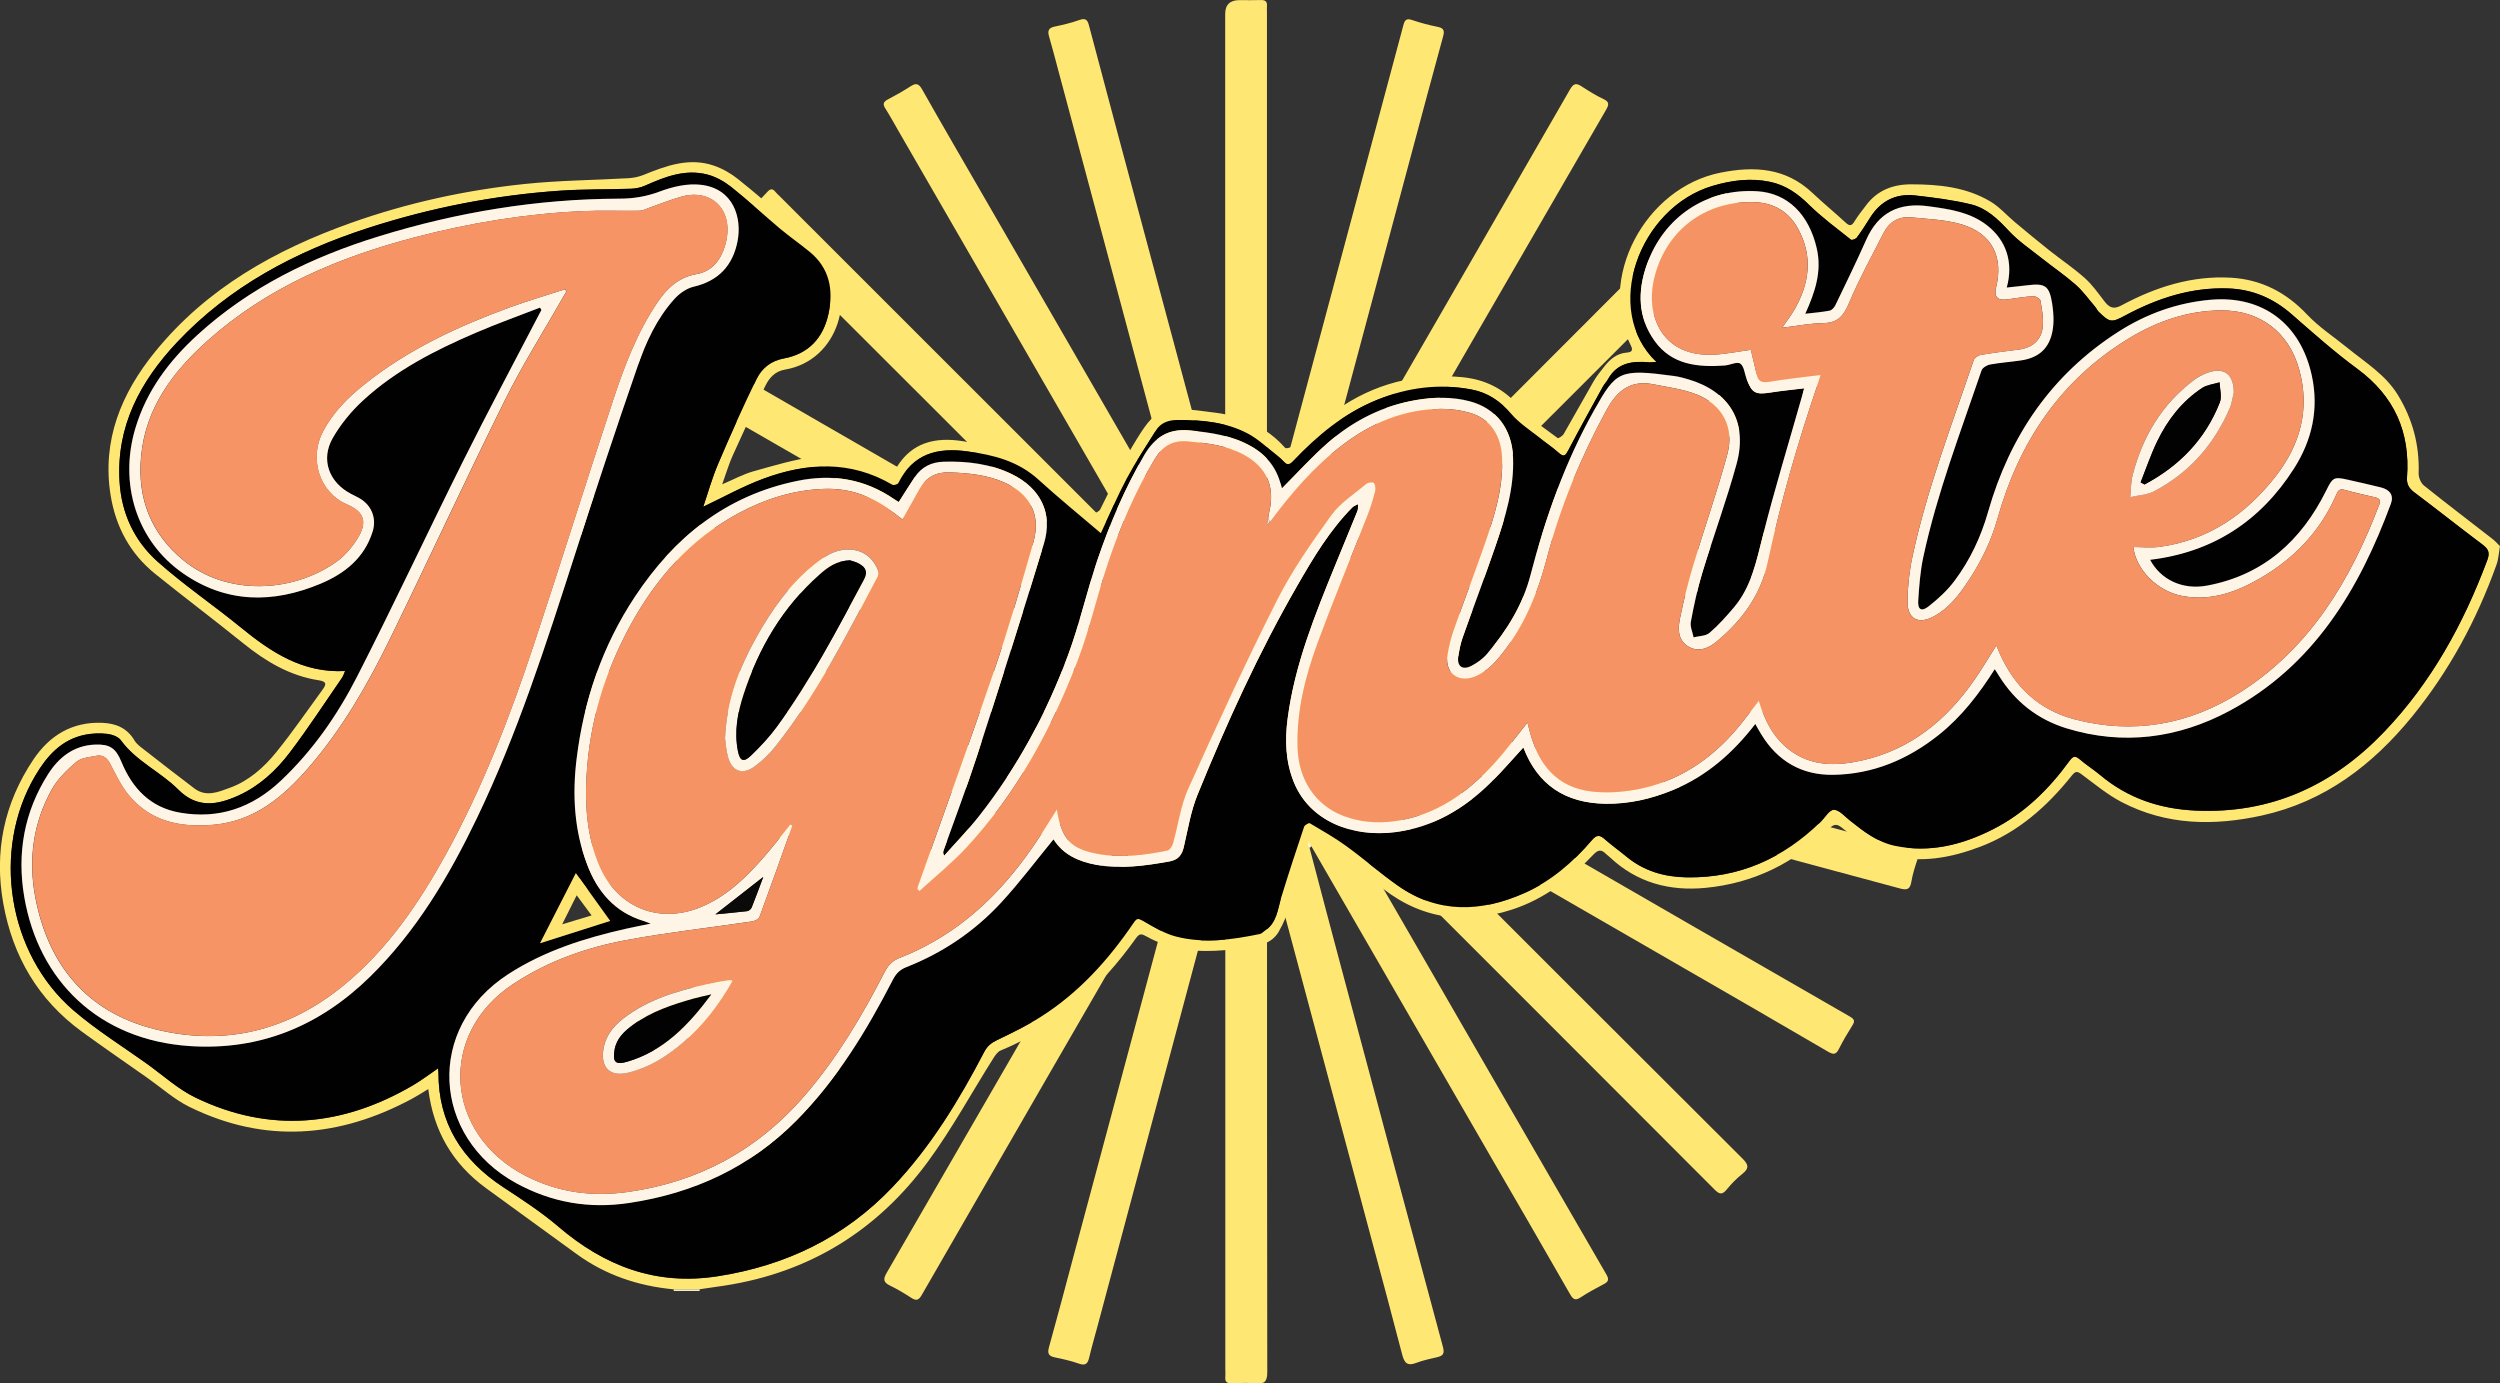
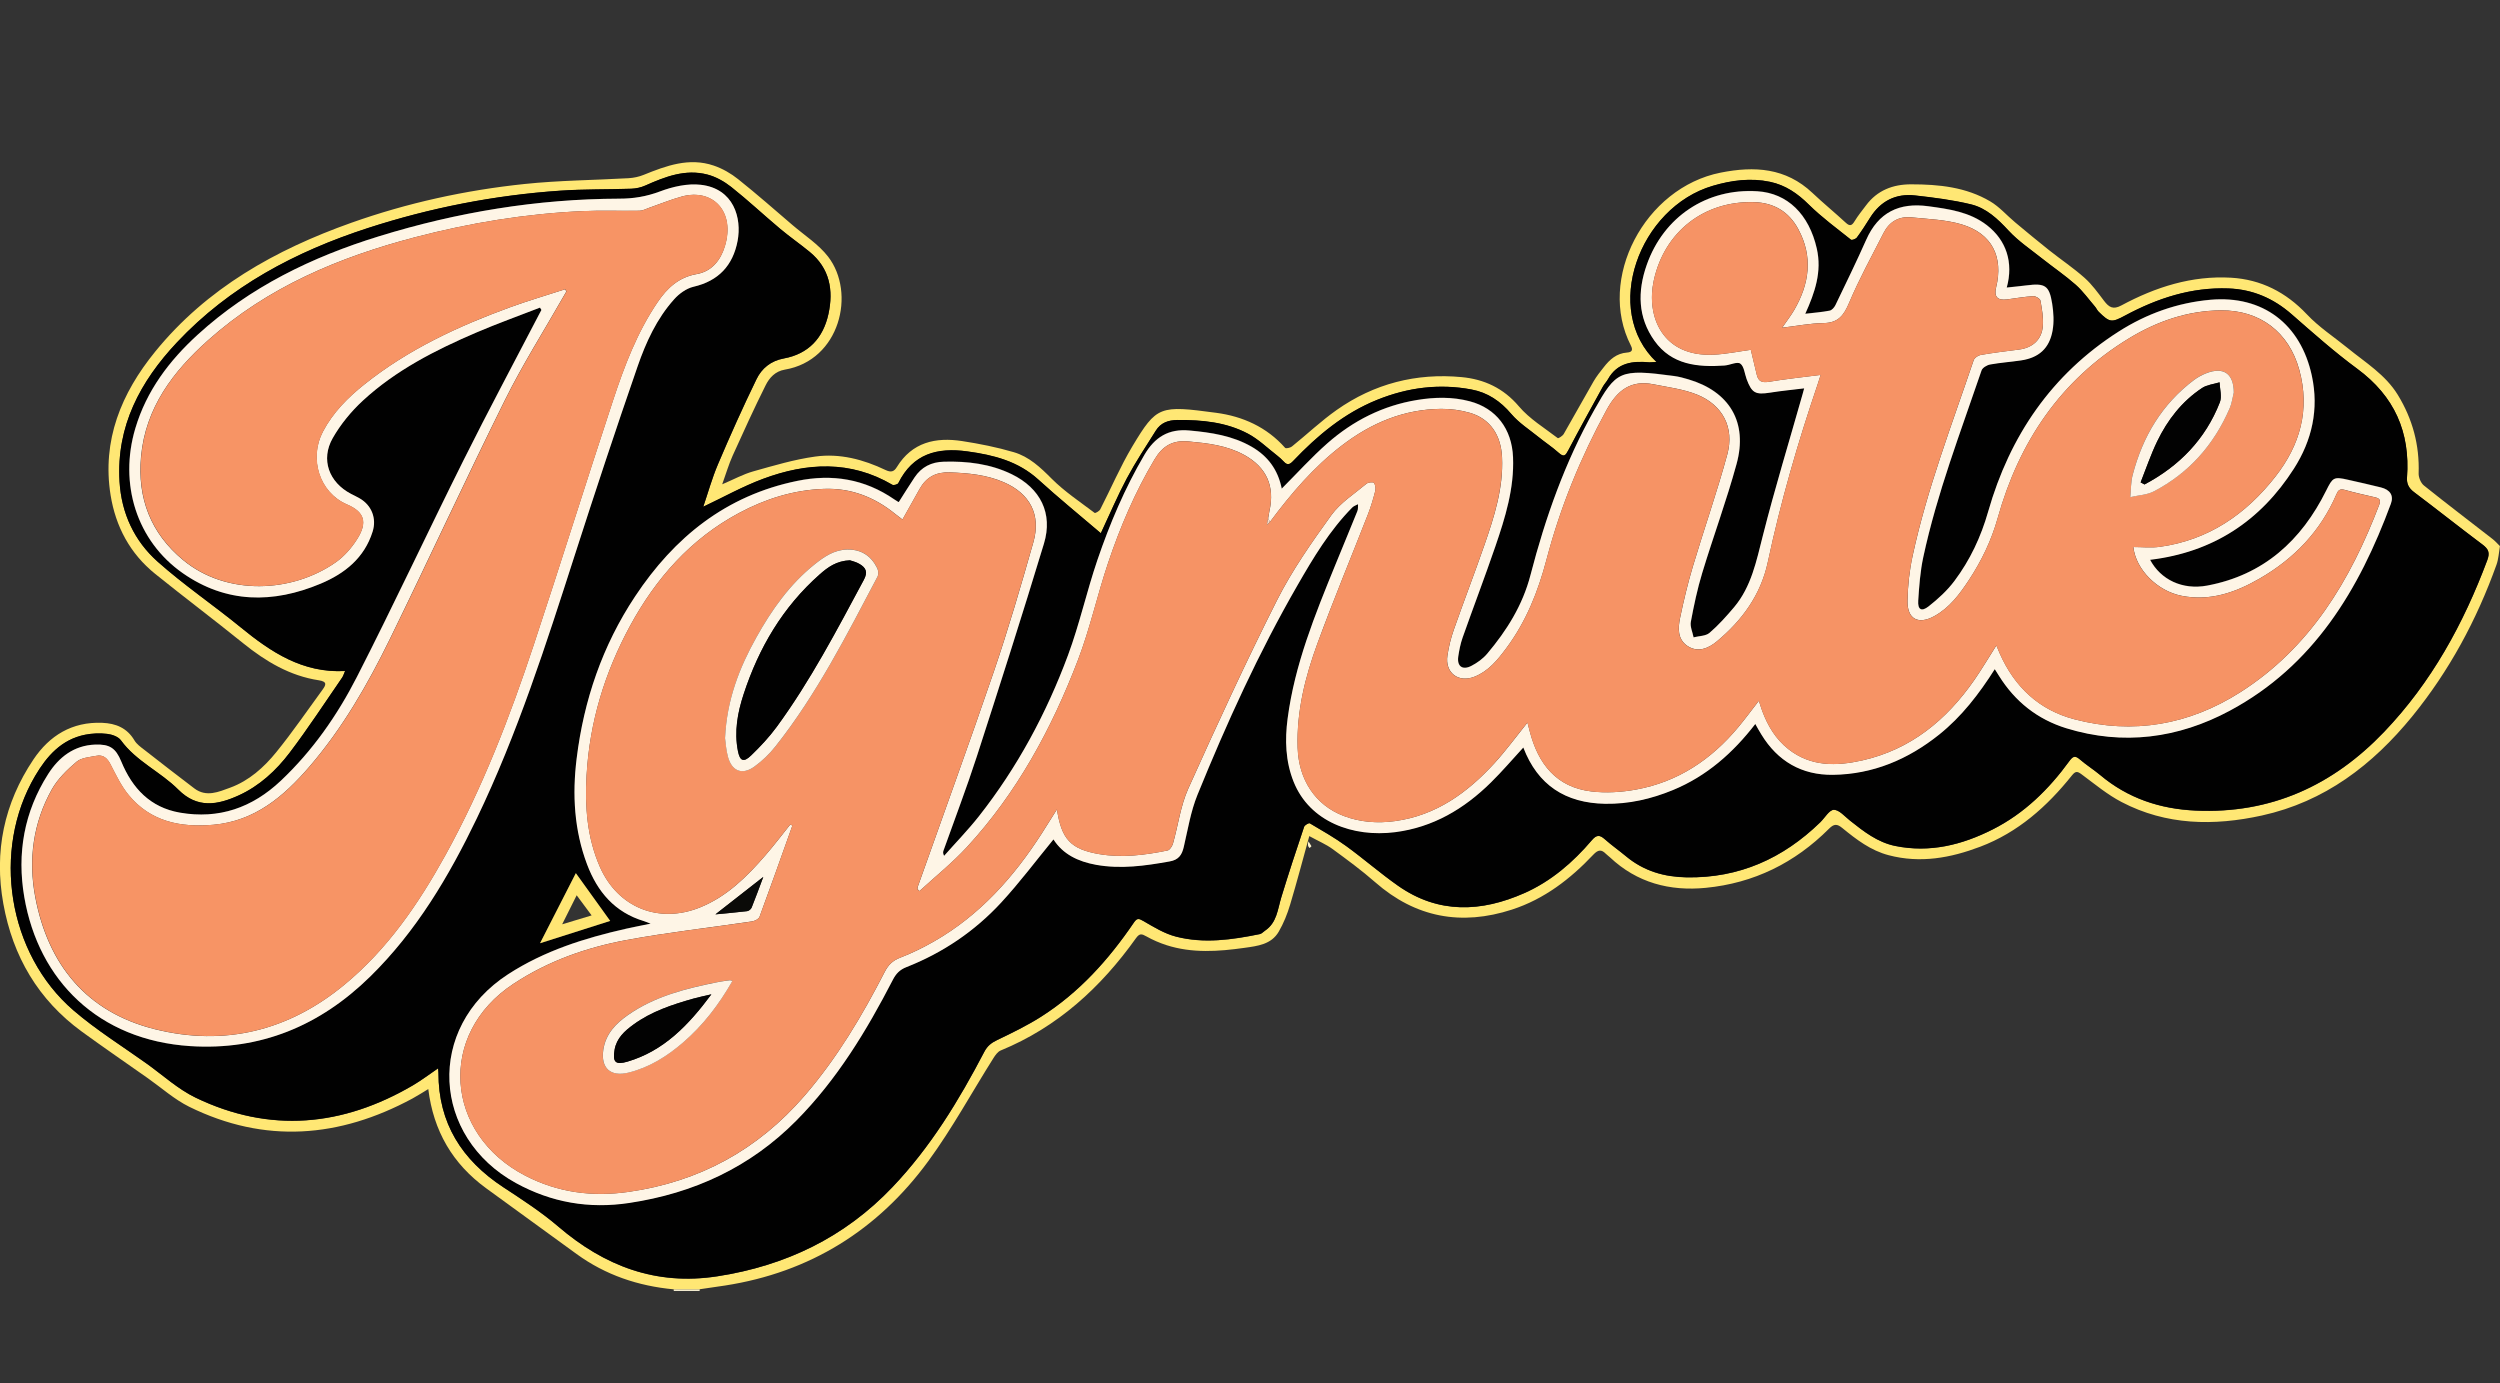
<svg xmlns="http://www.w3.org/2000/svg" id="Layer_2" data-name="Layer 2" viewBox="0 0 390.86 216.29">
  <rect x="0" y="0" width="390.86" height="216.29" fill="#333333" stroke="none" />
  <defs>
    <style>
      .cls-1 {
        fill: #9b893e;
      }

      .cls-1, .cls-2, .cls-3, .cls-4, .cls-5, .cls-6, .cls-7, .cls-8, .cls-9, .cls-10, .cls-11, .cls-12, .cls-13, .cls-14, .cls-15 {
        stroke-width: 0px;
      }

      .cls-2 {
        fill: #0a0a08;
      }

      .cls-3 {
        fill: #fdf4e6;
      }

      .cls-4 {
        fill: #fddbc6;
      }

      .cls-5 {
        fill: #fdf5e6;
      }

      .cls-6 {
        fill: #fef5e6;
      }

      .cls-7 {
        fill: #fff8de;
      }

      .cls-8 {
        fill: #fff5ce;
      }

      .cls-9 {
        fill: #fff7d9;
      }

      .cls-10 {
        fill: #f69365;
      }

      .cls-11 {
        fill: #ffe774;
      }

      .cls-12 {
        fill: #ffe674;
      }

      .cls-13 {
        fill: #f79465;
      }

      .cls-14 {
        fill: #010101;
      }

      .cls-15 {
        fill: #020202;
      }
    </style>
  </defs>
  <g id="Layer_1-2" data-name="Layer 1">
    <g id="TCE7Xt.tif">
      <g id="sun">
-         <path class="cls-11" d="m204.75,132.58c1.64,6.23,3.27,12.45,4.94,18.68,5.28,19.77,10.57,39.55,15.9,59.31.27.99.08,1.39-.86,1.61-1.11.26-2.25.49-3.31.9-1.43.56-1.87-.04-2.21-1.35-1.6-6.19-3.27-12.36-4.93-18.53-5.21-19.5-10.43-38.99-15.65-58.48-.09-.35-.24-.69-.54-1v1.7c0,26.36-.01,52.71.04,79.07,0,1.49-.4,1.93-1.83,1.79-1.23-.12-2.49-.06-3.73-.01-.74.02-1.07-.22-1-.98.04-.38,0-.77,0-1.15,0-26.26,0-52.52,0-78.78v-1.58c-.08-.02-.15-.04-.23-.06-.48,1.72-.99,3.44-1.45,5.17-6.09,22.77-12.17,45.54-18.26,68.3-.46,1.7-.95,3.4-1.36,5.12-.23.96-.62,1.23-1.61.88-1.21-.43-2.48-.71-3.74-.97-.93-.2-1.2-.57-.93-1.55,1.28-4.59,2.5-9.21,3.73-13.82,5.7-21.24,11.4-42.48,17.09-63.73.06-.22.05-.46.1-.9-1.04.97-1.47,2.1-2.05,3.11-12.93,22.37-25.86,44.74-38.75,67.13-.48.84-.86.95-1.65.44-1.08-.7-2.2-1.37-3.36-1.93-1.04-.51-1.01-1.04-.48-1.96,13.38-23.11,26.73-46.23,40.08-69.35.16-.28.3-.57.45-.85-.12-.12-.25-.24-.37-.36-.32.43-.59.9-.96,1.27-18.7,18.71-37.41,37.41-56.08,56.14-.97.97-1.48.9-2.29-.05-.84-.98-1.79-1.87-2.74-2.75-.56-.52-.58-.91,0-1.38.26-.21.48-.47.72-.71,18.54-18.53,37.07-37.07,55.62-55.6.4-.4.94-.67,1.61-1.14-.98-.35-1.29.03-1.63.23-18.86,10.88-37.71,21.77-56.57,32.66-4.31,2.49-8.63,4.96-12.92,7.48-.66.39-.96.3-1.3-.36-.67-1.27-1.39-2.51-2.15-3.73-.47-.74-.43-1.12.42-1.61,7.27-4.15,14.51-8.36,21.76-12.55,15.7-9.07,31.41-18.13,47.11-27.21.35-.2.81-.31,1-.78-.34-.33-.71-.16-1.04-.07-17.51,4.69-35.02,9.4-52.53,14.1-8.2,2.2-16.41,4.38-24.61,6.6-.76.21-1.14.18-1.33-.67-.32-1.39-.71-2.77-1.13-4.14-.27-.89-.02-1.18.91-1.42,12.08-3.19,24.15-6.45,36.23-9.69,13.82-3.71,27.65-7.43,41.47-11.14.36-.1.76-.09,1.2-.61-.63,0-1.11,0-1.59,0-26.5,0-53,0-79.5,0-.63,0-1.25-.01-1.88-.02,0-2.11,0-4.22,0-6.33h83.05c.01-.07.02-.14.04-.21-4.36-1.17-8.72-2.34-13.07-3.51-21.98-5.89-43.96-11.78-65.96-17.64-1-.27-1.13-.68-.87-1.54.39-1.28.8-2.56,1.07-3.86.2-.94.55-1.1,1.46-.85,8.7,2.37,17.42,4.68,26.12,7.02,17.33,4.65,34.65,9.3,51.98,13.96.2.05.42.08.72-.12-2.26-1.31-4.51-2.62-6.77-3.93-21.3-12.3-42.6-24.59-63.92-36.86-.79-.45-.85-.8-.39-1.51.72-1.13,1.44-2.27,2-3.48.49-1.05.97-1,1.86-.48,8.15,4.74,16.31,9.45,24.48,14.16,15.12,8.73,30.25,17.47,45.38,26.2.19.11.4.18.6.28l.35-.42c-.46-.32-.99-.57-1.38-.96-18.72-18.69-37.41-37.41-56.14-56.09-.88-.88-1.13-1.44-.05-2.32,1.03-.84,1.94-1.85,2.85-2.83.48-.52.84-.5,1.25.03.17.23.4.41.6.61,18.64,18.64,37.27,37.27,55.92,55.9.39.38.69.88,1.5,1.17-1.6-2.78-3.08-5.38-4.58-7.97-11.41-19.77-22.82-39.53-34.24-59.3-.67-1.16-1.31-2.34-2.03-3.47-.45-.71-.27-1.05.43-1.42,1.19-.62,2.36-1.28,3.48-2.01.87-.57,1.31-.5,1.86.48,3.2,5.67,6.48,11.29,9.73,16.92,10.12,17.53,20.24,35.06,30.37,52.58.12.2.25.39.37.59.44-.33.2-.68.12-1-6.42-23.96-12.84-47.93-19.26-71.89-.49-1.84-.97-3.69-1.5-5.52-.25-.87-.07-1.32.87-1.52,1.31-.27,2.62-.58,3.87-1.03.93-.33,1.26-.07,1.49.8,1.62,6.14,3.25,12.27,4.89,18.39,5.36,20,10.72,40,16.09,60,.05.17-.01.4.33.5,0-.59,0-1.15,0-1.71,0-26.31,0-52.62,0-78.92q0-2.17,2.24-2.17c1.1,0,2.21.03,3.31-.01.76-.03,1.05.26.98,1-.03.38,0,.77,0,1.15,0,26.21,0,52.42,0,78.64v1.71c.08.02.17.03.25.05.7-2.57,1.4-5.13,2.09-7.7,6.33-23.64,12.67-47.28,18.99-70.92.21-.79.46-1.12,1.36-.81,1.31.45,2.65.8,4.01,1.07.97.2,1.08.61.84,1.5-1.67,6.07-3.29,12.16-4.92,18.24-5.26,19.63-10.52,39.26-15.77,58.9-.08.31-.12.64-.18.99.64-.02.71-.51.9-.85,13.29-22.99,26.58-45.99,39.82-69.01.59-1.02,1.02-.97,1.84-.44,1.08.7,2.19,1.4,3.35,1.94,1.01.46.89.92.42,1.73-7.25,12.5-14.48,25.01-21.71,37.52-6.18,10.69-12.35,21.38-18.51,32.08-.13.22-.42.43-.23.8.57-.19.87-.69,1.25-1.08,18.68-18.66,37.36-37.33,56-56.03.89-.89,1.43-1.08,2.29-.03.81,1,1.77,1.89,2.73,2.75.64.57.59.99-.04,1.48-.23.17-.41.4-.61.61-18.54,18.53-37.07,37.07-55.62,55.6-.4.4-.93.67-1.23,1.19,1.62-.25,2.85-1.16,4.14-1.91,21.89-12.62,43.76-25.27,65.64-37.89,1.7-.98,1.51-1.44,2.72.74.51.92.98,1.88,1.59,2.72.6.82.47,1.23-.4,1.73-4.5,2.54-8.96,5.15-13.44,7.73-15.83,9.14-31.66,18.28-47.49,27.41-3.22,1.86-6.45,3.72-10.02,5.78,2.22-.23,3.95-.86,5.71-1.33,23.88-6.37,47.75-12.77,71.62-19.16,2.99-.8,2.99-.78,3.81,2.13.9,3.18.91,3.21-2.28,4.06-20.97,5.62-41.94,11.23-62.91,16.85-4.69,1.26-9.38,2.52-14.05,4.01h1.59c26.5,0,53,.01,79.5-.03,1.39,0,1.87.33,1.73,1.73-.13,1.23-.05,2.49-.02,3.73.02.68-.24.97-.92.92-.38-.03-.77,0-1.15,0-26.41,0-52.81,0-79.22,0h-1.56l-.06.23c2.41.66,4.81,1.34,7.23,1.99,23.92,6.41,47.83,12.83,71.76,19.2,1.04.28,1.2.62.89,1.54-.39,1.17-.78,2.37-.98,3.58-.2,1.25-.73,1.35-1.84,1.04-12.57-3.41-25.16-6.76-37.74-10.14-13.09-3.51-26.17-7.03-39.26-10.54-.18-.05-.38-.04-.57-.07-.11-.07-.25-.11-.36-.02-.13.11,0,.22.05.32,7.2,4.17,14.4,8.36,21.61,12.52,16.16,9.34,32.32,18.67,48.49,27.97.73.42.82.72.39,1.4-.74,1.17-1.45,2.37-2.07,3.61-.43.87-.8,1.03-1.7.5-7.47-4.38-14.98-8.7-22.48-13.03-15.7-9.07-31.41-18.13-47.12-27.19-.2-.11-.41-.2-.82-.12.35.38.7.77,1.06,1.13,18.63,18.64,37.26,37.28,55.93,55.88.98.97,1.11,1.54,0,2.42-.89.71-1.72,1.55-2.44,2.44-.76.94-1.22.7-1.96-.05-18.75-18.79-37.53-37.56-56.3-56.32-.38-.38-.69-.89-1.47-1.12,3.99,6.9,7.88,13.62,11.77,20.35,9.71,16.82,19.42,33.65,29.16,50.45.48.83.24,1.14-.46,1.51-1.18.63-2.38,1.25-3.49,1.99-.83.56-1.21.49-1.73-.42-4.15-7.27-8.37-14.51-12.56-21.76-9.31-16.11-18.62-32.23-27.93-48.35-.1-.06-.2-.19-.31-.06-.09.1-.05.24.03.35Z" />
        <path class="cls-7" d="m219.15,118.46c-.24-.12-.48-.23-.78-.38.48-.29.8-.2,1.08.09-.1.1-.2.2-.3.29Z" />
        <path class="cls-8" d="m204.75,132.58c-.28-.23-.33-.53-.18-1.04.19.31.33.53.47.76-.09.09-.19.19-.28.28Z" />
      </g>
    </g>
    <g id="tBFmLk.tif">
      <g id="ignite-letters">
        <path class="cls-9" d="m105.34,201.83c0-.08,0-.17-.01-.25,1.35,0,2.7,0,4.06,0,0,.08-.01.17-.01.25h-4.03Z" />
        <path class="cls-11" d="m109.38,201.58c-1.35,0-2.7,0-4.06,0-5.54-.52-10.64-2.23-15.17-5.52-4.71-3.43-9.43-6.85-14.14-10.28-5.23-3.81-8.24-8.93-9.05-15.51-.87.52-1.65,1.03-2.48,1.48-11.42,6.16-23.07,7.11-34.89,1.29-2.33-1.15-4.33-2.96-6.48-4.47-3.44-2.42-6.9-4.8-10.3-7.27-6.83-4.98-10.8-11.75-12.29-20.01-1.47-8.14.11-15.69,4.7-22.54,2.52-3.76,6.06-5.93,10.76-5.74,2.12.08,3.89.8,5.04,2.75.35.59.97,1.03,1.53,1.46,2.6,2.03,5.21,4.06,7.84,6.05,1.87,1.41,3.81.53,5.59-.12,2.95-1.08,5.28-3.17,7.21-5.55,2.56-3.15,4.85-6.51,7.25-9.79.57-.78.7-1.25-.59-1.45-4.53-.69-8.31-2.95-11.83-5.79-4.54-3.67-9.21-7.18-13.75-10.84-3.94-3.17-6.19-7.41-6.98-12.32-1.37-8.58,1.68-15.93,6.97-22.43,8.07-9.93,18.82-15.94,30.67-20.15,8.76-3.11,17.82-5.09,27.05-6.06,5.41-.57,10.88-.6,16.32-.91.78-.05,1.6-.22,2.33-.52,3.54-1.43,7.11-2.76,10.96-1.45,1.36.46,2.7,1.23,3.82,2.13,2.9,2.31,5.69,4.77,8.52,7.19,1.88,1.61,4.06,3,5.54,4.92,4.37,5.66,1.87,16.2-6.77,17.66-1.5.25-2.42,1.28-3,2.45-1.81,3.62-3.49,7.32-5.16,11.01-.6,1.33-1.01,2.75-1.63,4.47,1.83-.78,3.28-1.58,4.84-2.02,3.21-.9,6.44-1.87,9.72-2.32,3.81-.53,7.52.45,10.99,2.11.85.4,1.31.26,1.75-.46,2.39-3.9,6.07-4.71,10.22-4.07,2.72.42,5.44.96,8.08,1.74,2.38.7,4.15,2.37,5.91,4.14,2.01,2.01,4.43,3.62,6.72,5.35.1.08.74-.28.88-.56,1.68-3.27,3.13-6.68,5.01-9.83,3.83-6.39,4.28-6.44,13.11-5.26,4.15.55,7.91,2.23,10.78,5.48.13.14.8,0,1.06-.21,2.35-1.89,4.54-3.98,7-5.71,5.85-4.12,12.44-5.81,19.54-5.14,3.5.33,6.52,1.71,8.94,4.56,1.67,1.97,4,3.38,6.09,4.98.1.07.75-.34.93-.65,1.58-2.73,3.09-5.5,4.67-8.23.45-.78,1.03-1.5,1.59-2.21.93-1.2,2-2.17,3.64-2.29.69-.05,1-.32.59-1.11-5.31-10.38,2.14-24.66,14.05-27.02,5.29-1.05,10.17-.76,14.33,3.16,1.69,1.6,3.5,3.08,5.21,4.66.65.61.97.48,1.4-.23.52-.86,1.16-1.64,1.76-2.44,1.77-2.39,4.23-3.33,7.11-3.32,4.3,0,8.54.43,12.32,2.66,1.45.85,2.6,2.2,3.91,3.29,1.76,1.47,3.52,2.93,5.32,4.36,1.84,1.46,3.8,2.77,5.54,4.32,1.16,1.03,2.09,2.34,3.04,3.59.75.98,1.39,1.43,2.71.71,5.34-2.87,11.02-4.69,17.16-4.33,4.67.28,8.56,2.26,11.83,5.72,1.88,2,4.25,3.54,6.4,5.29,2.77,2.26,5.88,4.14,7.82,7.3,2.31,3.78,3.41,7.84,3.26,12.28-.02.63.34,1.51.83,1.9,3.54,2.84,7.17,5.59,10.75,8.38.41.32.75.72,1.13,1.09-.17.98-.21,2-.54,2.92-3.09,8.62-7.38,16.59-13.17,23.7-6.2,7.6-13.69,13.34-23.5,15.5-7.52,1.65-14.94,1.55-21.93-2.1-2.23-1.16-4.2-2.81-6.24-4.32-.66-.49-.95-.58-1.54.16-3.88,4.85-8.42,8.9-14.33,11.14-4.64,1.76-9.36,2.63-14.31,1.33-2.83-.74-5.06-2.46-7.24-4.24-.85-.7-1.32-.68-2.11.11-5.32,5.33-11.74,8.5-19.26,9.23-5.63.55-10.74-.79-14.96-4.76-.21-.2-.45-.36-.65-.56-.71-.72-1.22-.65-1.96.13-3.59,3.8-7.67,6.95-12.72,8.59-7.91,2.57-15.06,1.27-21.39-4.28-2.12-1.86-4.4-3.53-6.68-5.2-.99-.72-2.16-1.21-3.62-2.01-1.01,3.66-1.94,7.2-2.99,10.7-.44,1.47-1.02,2.93-1.79,4.25-1.16,1.99-3.28,2.23-5.34,2.52-4.1.58-8.19.87-12.21-.42-1.08-.35-2.15-.81-3.14-1.37-.73-.41-1.06-.51-1.64.3-5.49,7.7-12.26,13.89-21.14,17.54-.46.19-.84.73-1.13,1.19-3.39,5.37-6.44,10.99-10.18,16.1-7.88,10.77-18.49,17.4-31.8,19.46-1.32.2-2.64.39-3.96.58ZM257.84,56.66c-2.61-.24-4.99.05-6.44,2.64-.23.42-.58.77-.81,1.18-1.82,3.31-3.65,6.6-5.4,9.94-.43.82-.67,1.13-1.49.39-.99-.89-2.13-1.63-3.17-2.48-1.45-1.17-3.06-2.2-4.25-3.6-1.7-2-3.67-3.34-6.21-3.82-5.07-.96-9.99-.31-14.75,1.61-5.17,2.09-9.34,5.57-13.13,9.55-.53.56-.91.73-1.47.12-.32-.35-.68-.67-1.05-.96-1.5-1.16-2.89-2.53-4.55-3.41-3.41-1.81-7.18-2.16-11.01-2.14-1.48,0-2.64.43-3.41,1.67-1.55,2.47-3.16,4.9-4.53,7.46-1.43,2.68-2.62,5.5-4.06,8.57-3.31-2.83-6.6-5.51-9.74-8.36-3.18-2.9-7-3.86-11.11-4.43-4.76-.65-8.53.38-10.81,4.95-.1.2-.73.39-.93.27-6.57-3.86-13.39-3.47-20.2-.94-3.23,1.2-6.27,2.91-9.37,4.37.72-2.1,1.37-4.45,2.31-6.67,1.9-4.47,3.89-8.9,6.01-13.27.82-1.69,2.24-2.88,4.29-3.25,3.85-.71,6.14-3.2,6.96-6.94.82-3.74.2-7.15-2.95-9.73-1.52-1.24-3.14-2.36-4.64-3.63-2.55-2.14-4.99-4.43-7.6-6.5-1.09-.86-2.41-1.61-3.75-1.95-3.44-.89-6.59.34-9.68,1.72-.67.3-1.44.47-2.17.5-3.73.13-7.48.05-11.2.31-10.25.71-20.29,2.68-30.05,5.85-11.28,3.66-21.59,9.1-29.82,17.87-5.72,6.09-9.49,13.08-8.97,21.76.29,4.95,2.31,9.27,5.95,12.51,4.1,3.66,8.69,6.76,12.96,10.25,4.76,3.89,9.7,7.2,16.35,6.85-.19.44-.28.76-.45,1.02-2.72,3.93-5.33,7.94-8.21,11.75-2.12,2.79-4.71,5.2-7.97,6.68-3.28,1.49-6.45,2.1-9.45-.91-2.78-2.79-6.58-4.42-8.97-7.71-.41-.57-1.39-.91-2.15-1-1.12-.13-2.31-.09-3.42.13-3.74.74-6.03,3.37-7.84,6.45-6.84,11.63-4.28,27.81,6,36.65,3.57,3.07,7.62,5.59,11.47,8.34,2.53,1.81,4.88,3.98,7.64,5.31,11.61,5.59,22.97,4.49,33.95-1.93,1.34-.78,2.58-1.74,3.94-2.66.03.32.06.51.06.7-.02,7.88,3.67,13.63,10.13,17.88,2.95,1.94,5.94,3.88,8.61,6.16,7.22,6.18,15.28,9.26,24.88,7.77,10.66-1.65,19.86-6.07,27.34-13.92,5.97-6.27,10.41-13.57,14.38-21.18.48-.92,1.11-1.4,2.02-1.84,2.32-1.11,4.65-2.24,6.82-3.62,5.97-3.78,10.59-8.93,14.53-14.72.5-.74.76-.7,1.51-.26,1.63.95,3.31,1.98,5.11,2.44,4.36,1.12,8.75.49,13.09-.4.29-.06.53-.35.8-.53,1.87-1.25,1.98-3.34,2.56-5.24,1.12-3.69,2.33-7.35,3.56-11,.09-.27.74-.64.89-.55,1.93,1.14,3.88,2.25,5.69,3.56,2.75,2,5.32,4.25,8.1,6.2,6.31,4.44,13.02,4.13,19.76,1.15,4.18-1.85,7.6-4.8,10.54-8.26.74-.87,1.23-.87,2.03-.16,1.07.95,2.26,1.78,3.36,2.7,2.74,2.27,5.92,3.2,9.43,3.26,8.21.14,15.08-2.95,20.89-8.6.72-.7,1.42-1.96,2.13-1.96.84,0,1.71,1.05,2.53,1.69,2.15,1.7,4.29,3.39,7.06,3.96,5.41,1.1,10.44-.16,15.24-2.58,4.94-2.5,8.78-6.27,12-10.7.54-.75.9-.89,1.63-.25,1.01.88,2.16,1.59,3.19,2.45,4.31,3.63,9.34,5.3,14.91,5.55,11.76.54,21.46-3.92,29.47-12.3,7.39-7.73,12.41-16.9,16.13-26.85.44-1.18.19-1.74-.75-2.44-3.6-2.7-7.13-5.5-10.72-8.21-.81-.61-1.15-1.31-1.08-2.26.53-7.1-1.97-12.73-7.78-17.01-3.57-2.63-6.9-5.6-10.25-8.52-2.86-2.5-6.1-3.89-9.88-4.04-5.82-.22-11.12,1.53-16.17,4.24-2.11,1.13-2.39,1.1-4.12-.59-.23-.23-.36-.56-.58-.81-.99-1.15-1.88-2.41-3.01-3.41-1.65-1.45-3.48-2.7-5.21-4.07-1.79-1.43-3.74-2.73-5.28-4.39-1.71-1.84-3.49-3.54-5.9-4.12-2.86-.69-5.8-1.06-8.73-1.39-3.02-.34-5.4.88-7.03,3.48-.66,1.05-1.33,2.1-2.07,3.1-.17.23-.78.45-.92.34-2.24-1.78-4.56-3.48-6.59-5.49-1.76-1.74-3.65-3.05-6.07-3.56-3.04-.64-6-.24-8.93.62-11.55,3.38-17.41,19.43-8.8,27.57-.39.02-.77.03-1.16.05Z" />
        <path class="cls-14" d="m259,56.61c-8.61-8.14-2.74-24.19,8.8-27.57,2.93-.86,5.89-1.26,8.93-.62,2.42.51,4.31,1.82,6.07,3.56,2.03,2,4.35,3.7,6.59,5.49.14.11.75-.11.92-.34.74-1,1.41-2.05,2.07-3.1,1.63-2.61,4.01-3.82,7.03-3.48,2.93.33,5.87.7,8.73,1.39,2.41.58,4.2,2.28,5.9,4.12,1.54,1.66,3.49,2.97,5.28,4.39,1.73,1.37,3.56,2.61,5.21,4.07,1.13,1,2.02,2.26,3.01,3.41.21.25.34.58.58.81,1.73,1.7,2.01,1.72,4.12.59,5.05-2.71,10.36-4.45,16.17-4.24,3.78.14,7.02,1.54,9.88,4.04,3.34,2.92,6.67,5.89,10.25,8.52,5.81,4.28,8.31,9.91,7.78,17.01-.07.95.27,1.65,1.08,2.26,3.6,2.71,7.12,5.51,10.72,8.21.93.7,1.19,1.27.75,2.44-3.72,9.95-8.74,19.12-16.13,26.85-8.01,8.38-17.71,12.83-29.47,12.3-5.56-.25-10.59-1.93-14.91-5.55-1.03-.86-2.18-1.58-3.19-2.45-.74-.64-1.09-.5-1.63.25-3.22,4.43-7.06,8.21-12,10.7-4.8,2.43-9.83,3.69-15.24,2.58-2.77-.57-4.92-2.26-7.06-3.96-.82-.65-1.69-1.7-2.53-1.69-.71,0-1.42,1.27-2.13,1.96-5.82,5.65-12.68,8.74-20.89,8.6-3.51-.06-6.69-.99-9.43-3.26-1.11-.92-2.29-1.75-3.36-2.7-.8-.71-1.29-.71-2.03.16-2.95,3.46-6.37,6.41-10.54,8.26-6.74,2.99-13.44,3.29-19.76-1.15-2.78-1.95-5.35-4.21-8.1-6.2-1.81-1.31-3.76-2.42-5.69-3.56-.15-.09-.8.29-.89.55-1.23,3.65-2.43,7.32-3.56,11-.58,1.9-.69,3.99-2.56,5.24-.27.18-.51.47-.8.53-4.34.89-8.73,1.52-13.09.4-1.8-.46-3.48-1.49-5.11-2.44-.75-.44-1.01-.48-1.51.26-3.94,5.79-8.56,10.94-14.53,14.72-2.17,1.37-4.5,2.51-6.82,3.62-.91.43-1.54.92-2.02,1.84-3.97,7.61-8.41,14.92-14.38,21.18-7.48,7.85-16.68,12.27-27.34,13.92-9.6,1.49-17.66-1.59-24.88-7.77-2.67-2.29-5.66-4.23-8.61-6.16-6.46-4.24-10.14-10-10.13-17.88,0-.19-.03-.38-.06-.7-1.36.92-2.6,1.87-3.94,2.66-10.98,6.42-22.34,7.52-33.95,1.93-2.76-1.33-5.12-3.5-7.64-5.31-3.85-2.75-7.9-5.27-11.47-8.34-10.28-8.84-12.83-25.03-6-36.65,1.81-3.08,4.1-5.71,7.84-6.45,1.11-.22,2.3-.26,3.42-.13.76.09,1.73.43,2.15,1,2.39,3.3,6.2,4.93,8.97,7.71,3,3.01,6.17,2.4,9.45.91,3.25-1.48,5.85-3.89,7.97-6.68,2.89-3.8,5.5-7.82,8.21-11.75.18-.26.26-.58.45-1.02-6.65.35-11.59-2.96-16.35-6.85-4.26-3.48-8.85-6.59-12.96-10.25-3.64-3.24-5.65-7.55-5.95-12.51-.52-8.68,3.25-15.67,8.97-21.76,8.23-8.76,18.54-14.2,29.82-17.87,9.76-3.17,19.8-5.14,30.05-5.85,3.72-.26,7.47-.18,11.2-.31.73-.03,1.5-.2,2.17-.5,3.1-1.38,6.25-2.61,9.68-1.72,1.33.34,2.66,1.09,3.75,1.95,2.61,2.07,5.05,4.36,7.6,6.5,1.5,1.26,3.12,2.38,4.64,3.63,3.15,2.57,3.77,5.99,2.95,9.73-.82,3.74-3.11,6.23-6.96,6.94-2.06.38-3.47,1.56-4.29,3.25-2.13,4.37-4.11,8.8-6.01,13.27-.95,2.22-1.59,4.57-2.31,6.67,3.09-1.46,6.14-3.17,9.37-4.37,6.81-2.53,13.62-2.92,20.2.94.2.12.83-.06.93-.27,2.28-4.58,6.05-5.61,10.81-4.95,4.12.56,7.93,1.53,11.11,4.43,3.13,2.85,6.42,5.53,9.74,8.36,1.44-3.07,2.63-5.89,4.06-8.57,1.37-2.56,2.98-5,4.53-7.46.77-1.23,1.93-1.66,3.41-1.67,3.83-.03,7.59.33,11.01,2.14,1.65.88,3.05,2.25,4.55,3.41.37.29.73.61,1.05.96.56.62.94.44,1.47-.12,3.79-3.98,7.96-7.47,13.13-9.55,4.76-1.92,9.68-2.57,14.75-1.61,2.54.48,4.51,1.82,6.21,3.82,1.19,1.4,2.8,2.43,4.25,3.6,1.04.84,2.17,1.58,3.17,2.48.82.73,1.06.42,1.49-.39,1.75-3.34,3.58-6.64,5.4-9.94.23-.42.58-.77.81-1.18,1.45-2.59,3.84-2.88,6.44-2.64.39-.02.77-.03,1.16-.05Zm77.13,30.89c9.86-1.17,17.3-6.06,22.53-14.26,2.82-4.41,3.93-9.28,2.8-14.52-1.74-8.09-7.67-12.6-15.85-11.88-5.17.46-9.98,2.18-14.35,4.97-10.49,6.69-17.03,16.32-20.4,28.13-1.14,3.98-2.83,7.6-5.27,10.85-1.13,1.5-2.57,2.83-4.05,3.99-1.1.87-1.71.51-1.62-.89.15-2.28.32-4.58.79-6.81,2.15-10,5.82-19.54,9.11-29.19.14-.42.84-.84,1.34-.93,1.6-.29,3.23-.4,4.84-.64,2.76-.42,4.42-1.87,4.92-4.64.25-1.37.16-2.85-.06-4.24-.45-2.83-1.12-3.22-3.99-2.85-1.01.13-2.03.22-3.11.34,1.08-3.92-.06-7.4-3.11-9.75-2.69-2.08-5.91-2.52-9.15-2.96-4.55-.62-7.81.95-9.71,5.24-1.52,3.44-3.18,6.82-4.81,10.21-.17.36-.55.8-.9.87-1.24.24-2.5.34-3.82.49,1.5-3.32,2.62-6.57,1.8-10.2-1.22-5.36-4.58-8.65-9.27-8.95-7.93-.5-14.67,3.99-17.31,11.49-1.47,4.17-1.4,8.22,1.21,11.89,2.69,3.77,6.75,4.15,10.95,3.86.85-.06,1.95-.65,2.46-.3.6.41.67,1.58.99,2.42.82,2.19,1.39,2.48,3.67,2.12,1.73-.28,3.48-.44,5.33-.67-.11.39-.17.65-.25.92-2.09,7.38-4.34,14.72-6.22,22.15-1,3.95-1.77,7.92-4.48,11.14-1.19,1.42-2.44,2.82-3.85,4.02-.59.51-1.65.48-2.49.7-.16-.81-.57-1.67-.43-2.43.48-2.57,1.02-5.14,1.78-7.64,1.73-5.7,3.8-11.3,5.37-17.04,1.79-6.52-1.11-11.33-7.55-13.23-.73-.22-1.48-.42-2.23-.52-8.52-1.14-9.02-.81-12.47,5.32-4.56,8.11-7.64,16.83-9.97,25.8-1.22,4.71-3.7,8.66-6.77,12.3-.66.78-1.56,1.43-2.47,1.9-1.4.73-2.28.06-2.05-1.48.15-.99.34-1.99.67-2.92,1.68-4.76,3.48-9.49,5.12-14.26,1.55-4.52,2.97-9.08,2.77-13.96-.19-4.45-2.65-7.65-6.75-8.74-2.73-.72-5.5-.66-8.25-.21-5.33.87-10,3.23-14.01,6.76-2.5,2.19-4.74,4.68-7.15,7.1-.6-2.99-2.21-5.1-4.69-6.54-3.01-1.75-6.35-2.24-9.75-2.55-3.25-.3-5.41,1.02-7.04,3.82-3.05,5.22-5.4,10.74-7.34,16.43-1.67,4.91-2.79,10.02-4.59,14.87-3.37,9.08-7.93,17.57-13.95,25.21-1.69,2.15-3.61,4.12-5.43,6.17-.22-.43-.16-.64-.08-.86,1.74-4.89,3.6-9.75,5.2-14.69,3.58-11.06,7.12-22.13,10.49-33.26,1.44-4.74-.56-8.67-5.03-10.85-3.35-1.63-6.93-2.06-10.61-1.96-1.98.05-3.51.83-4.59,2.46-.84,1.26-1.64,2.56-2.46,3.84-.02,0-.08,0-.11-.03-.2-.12-.41-.25-.6-.38-4.63-3.19-9.69-4.02-15.17-2.89-11.13,2.29-19.21,8.82-25.35,18.06-5.11,7.7-8.02,16.23-9.14,25.36-.69,5.61-.39,11.17,1.63,16.53,1.61,4.28,4.33,7.5,8.88,8.87.27.08.53.2,1.06.4-1.49.31-2.66.53-3.82.79-6.5,1.47-12.79,3.45-18.46,7.12-12.98,8.41-11.88,25.45,1.21,32.64,5.56,3.05,11.43,4.07,17.72,3.12,10.1-1.53,18.91-5.58,26.13-12.88,6.36-6.43,10.98-14.06,15.1-22.03.48-.93,1.06-1.55,2.1-1.96,5.69-2.24,10.68-5.61,14.82-10.09,2.89-3.13,5.46-6.57,8.18-9.88,1.47,2.32,3.85,3.46,6.65,3.97,3.89.7,7.7.16,11.53-.53,1.37-.25,1.89-1,2.19-2.25.64-2.74,1.09-5.57,2.14-8.15,4.57-11.22,9.58-22.25,15.64-32.77,2.48-4.31,5.03-8.59,8.56-12.16.24-.24.61-.35.91-.52-.03.36.03.75-.1,1.07-1.14,2.83-2.32,5.64-3.47,8.47-3.17,7.78-6.34,15.56-7.44,23.97-.44,3.34-.35,6.69.94,9.89,2.51,6.27,9.29,8.72,15.85,7.88,5.93-.75,10.81-3.65,15-7.78,1.76-1.74,3.37-3.63,5.06-5.46,2.25,5.88,6.59,8.69,12.79,8.8,3.7.06,7.22-.76,10.61-2.15,5.27-2.17,9.4-5.81,12.87-10.33.17.3.3.55.44.79.17.29.34.58.51.86,2.56,4.18,6.32,6.36,11.19,6.3,6.25-.07,11.73-2.39,16.58-6.27,3.54-2.83,6.26-6.37,8.72-10.25.26.41.46.73.66,1.05,2.51,4.01,6,6.79,10.52,8.19,8.89,2.74,17.52,1.57,25.54-2.73,13.11-7.02,20.24-18.92,25.21-32.38.48-1.29-.15-2.18-1.56-2.54-1.71-.43-3.44-.81-5.16-1.2-2.23-.51-2.38-.35-3.39,1.68-3.89,7.84-9.8,13.22-18.63,14.87-3.84.72-7.26-.9-8.92-4.06ZM84.41,48.1l.22.36c-.09.16-.17.33-.26.49-3.98,7.66-8.05,15.27-11.91,22.99-5.62,11.26-10.94,22.67-16.67,33.88-3.07,6.01-6.94,11.56-11.91,16.25-4.47,4.21-9.68,6.04-15.77,4.98-4.64-.81-7.44-3.8-9.17-8-.87-2.11-1.82-2.72-4.08-2.64-3.32.12-5.67,1.96-7.35,4.61-3.76,5.9-4.9,12.4-3.73,19.23,2.24,13.08,11.63,22.36,25.92,23.3,11.01.72,20.33-3.2,28.15-10.86,7.25-7.1,12.33-15.68,16.67-24.73,6.36-13.23,10.82-27.17,15.3-41.1,3.18-9.89,6.44-19.75,9.84-29.56,1.31-3.78,3-7.47,5.72-10.51.78-.87,1.92-1.7,3.03-1.96,3.92-.91,6.15-3.34,6.89-7.16.69-3.57-.59-8.18-5.75-8.78-2.08-.24-4.41.3-6.41,1.05-2.11.8-4.13,1.12-6.36,1.12-12.81.04-25.32,2.11-37.54,5.88-10.47,3.23-20.17,7.93-28.35,15.39-4.44,4.05-7.98,8.74-9.74,14.61-2.6,8.69.19,17.63,7.41,22.67,6.78,4.73,14.11,4.77,21.56,1.64,3.79-1.59,6.83-4.03,8.12-8.14.65-2.06-.16-4.1-2-5.18-.45-.26-.93-.48-1.4-.73-3.42-1.79-4.74-5.34-2.84-8.7,1.23-2.16,2.89-4.18,4.72-5.87,5.15-4.76,11.34-7.9,17.73-10.64,3.27-1.4,6.62-2.6,9.94-3.89Zm5.62,88.41c-1.78,3.48-3.71,7.25-5.6,10.96,3.81-1.21,7.57-2.41,10.97-3.49-1.74-2.42-3.58-4.98-5.37-7.47Z" />
        <path class="cls-1" d="m259,56.61c-.39.02-.77.03-1.16.05.39-.02.77-.03,1.16-.05Z" />
        <path class="cls-6" d="m336.14,87.5c1.67,3.15,5.08,4.77,8.92,4.06,8.83-1.65,14.74-7.03,18.63-14.87,1.01-2.03,1.16-2.19,3.39-1.68,1.72.39,3.44.77,5.16,1.2,1.41.35,2.04,1.24,1.56,2.54-4.97,13.46-12.09,25.36-25.21,32.38-8.02,4.3-16.65,5.47-25.54,2.73-4.52-1.4-8.01-4.17-10.52-8.19-.2-.32-.4-.64-.66-1.05-2.46,3.88-5.18,7.42-8.72,10.25-4.85,3.87-10.33,6.19-16.58,6.27-4.88.06-8.64-2.12-11.19-6.3-.17-.29-.34-.57-.51-.86-.14-.24-.27-.49-.44-.79-3.48,4.52-7.61,8.16-12.87,10.33-3.39,1.4-6.91,2.21-10.61,2.15-6.2-.11-10.54-2.91-12.79-8.8-1.69,1.84-3.3,3.73-5.06,5.46-4.18,4.13-9.06,7.03-15,7.78-6.56.83-13.34-1.61-15.85-7.88-1.28-3.2-1.38-6.55-.94-9.89,1.1-8.41,4.27-16.2,7.44-23.97,1.15-2.82,2.33-5.64,3.47-8.47.13-.32.07-.71.1-1.07-.31.17-.68.28-.91.52-3.53,3.58-6.08,7.85-8.56,12.16-6.06,10.52-11.07,21.54-15.64,32.77-1.05,2.58-1.5,5.41-2.14,8.15-.29,1.25-.81,2.01-2.19,2.25-3.83.69-7.64,1.23-11.53.53-2.8-.51-5.18-1.65-6.65-3.97-2.72,3.31-5.28,6.74-8.18,9.88-4.14,4.48-9.12,7.85-14.82,10.09-1.04.41-1.62,1.03-2.1,1.96-4.11,7.97-8.73,15.6-15.1,22.03-7.23,7.3-16.03,11.36-26.13,12.88-6.3.95-12.16-.07-17.72-3.12-13.09-7.19-14.19-24.23-1.21-32.64,5.67-3.67,11.96-5.65,18.46-7.12,1.16-.26,2.33-.48,3.82-.79-.53-.2-.79-.32-1.06-.4-4.55-1.37-7.27-4.59-8.88-8.87-2.02-5.36-2.32-10.92-1.63-16.53,1.12-9.13,4.03-17.66,9.14-25.36,6.13-9.25,14.21-15.78,25.35-18.06,5.48-1.13,10.54-.3,15.17,2.89.2.14.4.26.6.38.04.02.09.02.11.03.82-1.29,1.62-2.58,2.46-3.84,1.09-1.63,2.61-2.41,4.59-2.46,3.68-.1,7.26.33,10.61,1.96,4.47,2.18,6.47,6.11,5.03,10.85-3.37,11.12-6.91,22.2-10.49,33.26-1.6,4.94-3.46,9.8-5.2,14.69-.08.21-.14.43.08.86,1.81-2.05,3.73-4.02,5.43-6.17,6.02-7.64,10.58-16.13,13.95-25.21,1.8-4.86,2.92-9.96,4.59-14.87,1.94-5.69,4.28-11.21,7.34-16.43,1.64-2.79,3.79-4.12,7.04-3.82,3.4.31,6.74.81,9.75,2.55,2.49,1.44,4.09,3.55,4.69,6.54,2.41-2.41,4.65-4.9,7.15-7.1,4.02-3.53,8.68-5.89,14.01-6.76,2.75-.45,5.52-.52,8.25.21,4.1,1.09,6.57,4.29,6.75,8.74.2,4.88-1.22,9.44-2.77,13.96-1.64,4.78-3.44,9.5-5.12,14.26-.33.94-.52,1.94-.67,2.92-.23,1.54.65,2.21,2.05,1.48.91-.47,1.81-1.12,2.47-1.9,3.07-3.64,5.55-7.59,6.77-12.3,2.33-8.98,5.41-17.7,9.97-25.8,3.44-6.13,3.94-6.46,12.47-5.32.75.1,1.5.3,2.23.52,6.44,1.9,9.34,6.71,7.55,13.23-1.57,5.74-3.64,11.34-5.37,17.04-.76,2.5-1.3,5.07-1.78,7.64-.14.76.27,1.61.43,2.43.84-.22,1.9-.19,2.49-.7,1.4-1.2,2.65-2.6,3.85-4.02,2.7-3.22,3.47-7.19,4.48-11.14,1.88-7.43,4.13-14.77,6.22-22.15.08-.26.14-.53.25-.92-1.85.23-3.6.39-5.33.67-2.28.36-2.86.07-3.67-2.12-.31-.84-.39-2-.99-2.42-.51-.35-1.61.24-2.46.3-4.2.29-8.26-.09-10.95-3.86-2.62-3.67-2.68-7.72-1.21-11.89,2.64-7.5,9.37-12,17.31-11.49,4.69.3,8.05,3.59,9.27,8.95.83,3.63-.3,6.88-1.8,10.2,1.32-.16,2.59-.25,3.82-.49.35-.07.73-.51.9-.87,1.63-3.39,3.28-6.77,4.81-10.21,1.9-4.29,5.15-5.86,9.71-5.24,3.24.44,6.45.88,9.15,2.96,3.04,2.35,4.19,5.83,3.11,9.75,1.09-.12,2.1-.21,3.11-.34,2.88-.37,3.54.02,3.99,2.85.22,1.39.31,2.87.06,4.24-.5,2.78-2.16,4.23-4.92,4.64-1.61.24-3.24.35-4.84.64-.5.09-1.2.51-1.34.93-3.28,9.65-6.96,19.19-9.11,29.19-.48,2.23-.64,4.53-.79,6.81-.09,1.4.51,1.76,1.62.89,1.49-1.17,2.93-2.49,4.05-3.99,2.44-3.26,4.14-6.87,5.27-10.85,3.37-11.8,9.91-21.44,20.4-28.13,4.37-2.79,9.18-4.51,14.35-4.97,8.18-.72,14.11,3.79,15.85,11.88,1.13,5.24.02,10.11-2.8,14.52-5.24,8.2-12.67,13.09-22.53,14.26Zm-137.59-5.89c-.09-.2-.18-.39-.28-.59.07-.38.12-.76.2-1.13.88-3.86-.45-6.85-3.95-8.77-2.71-1.49-5.7-1.83-8.72-2.11-2.45-.23-4.04.71-5.29,2.81-3.06,5.13-5.38,10.59-7.27,16.21-1.69,5.03-2.82,10.25-4.72,15.2-4.1,10.71-9.52,20.72-17.36,29.22-2.27,2.46-4.92,4.58-7.4,6.86-.11-.1-.21-.2-.32-.31.02-.13.01-.27.06-.39,3.98-11.23,8.06-22.42,11.91-33.69,2.27-6.65,4.24-13.41,6.16-20.16,1.22-4.29-.54-7.61-4.66-9.38-2.68-1.16-5.53-1.42-8.42-1.53-2.15-.08-3.69.75-4.72,2.61-.87,1.57-1.76,3.14-2.67,4.76-.41-.31-.79-.59-1.16-.89-3.24-2.63-6.91-4.06-11.13-3.9-4.74.17-9.14,1.56-13.28,3.78-7.56,4.05-12.98,10.21-17.02,17.64-3.95,7.28-6.33,15.04-6.8,23.36-.28,4.94.08,9.76,2.09,14.33,2.8,6.36,9.2,8.93,15.64,6.33,4.22-1.7,7.34-4.81,10.24-8.16,1.35-1.56,2.59-3.2,3.88-4.81.11.06.22.11.33.17-1.7,4.76-3.39,9.53-5.14,14.27-.13.35-.76.66-1.2.72-6.52.97-13.09,1.7-19.58,2.9-6.29,1.17-12.29,3.29-17.7,6.86-11.95,7.87-10.7,23.49,1.85,29.98,5.13,2.66,10.5,3.35,16.17,2.54,11.05-1.58,20.2-6.58,27.49-15.02,5.08-5.88,9.01-12.5,12.54-19.37.56-1.09,1.24-1.77,2.41-2.22,1.82-.7,3.6-1.57,5.3-2.55,7.17-4.1,12.48-10.07,16.88-16.93.76-1.19,1.5-2.38,2.34-3.71.71,4.64,2.12,6.22,6.6,6.99,3.58.61,7.17.16,10.7-.57.35-.07.73-.68.85-1.11.81-2.85,1.18-5.88,2.38-8.55,4.45-9.9,8.99-19.78,13.88-29.47,2.36-4.67,5.41-9.03,8.49-13.29,1.41-1.95,3.61-3.34,5.5-4.92.26-.22,1.03-.3,1.16-.13.23.31.31.88.2,1.29-.32,1.25-.69,2.49-1.16,3.69-2.61,6.68-5.37,13.31-7.84,20.04-1.94,5.26-3.31,10.69-3.13,16.39.16,4.98,2.75,8.95,7.16,10.65,2.6,1,5.31,1.2,8.06.82,6.43-.88,11.33-4.44,15.56-9.06,1.8-1.97,3.37-4.13,5.15-6.34.14.53.26.97.37,1.41,1.32,5.05,4.15,8.69,9.61,9.35,2.29.28,4.71.13,6.99-.29,6.54-1.19,11.76-4.68,15.98-9.74,1.09-1.31,2.1-2.69,3.23-4.14.21.62.35,1.12.53,1.6.87,2.33,2.1,4.39,4.09,5.96,3.51,2.76,7.48,2.67,11.51,1.77,7.61-1.71,13.2-6.32,17.56-12.59,1.19-1.72,2.26-3.53,3.44-5.39.21.5.37.89.54,1.27,2.31,5.21,6.12,8.81,11.66,10.27,9.21,2.43,17.93.85,25.88-4.19,10.97-6.96,17.27-17.53,21.78-29.35.3-.8-.02-1.01-.68-1.17-1.58-.37-3.17-.72-4.74-1.16-.76-.22-1.02.1-1.28.71-2.48,5.76-6.61,10.05-11.98,13.15-3.75,2.17-7.73,3.59-12.2,2.71-3.82-.75-7.18-4.11-7.56-7.63,1.38,0,2.78.16,4.13-.03,7.59-1.05,13.45-5.07,18.07-10.97,3.86-4.94,5.45-10.48,3.74-16.71-1.62-5.89-6.14-9.34-12.26-9.29-5.22.04-10,1.72-14.39,4.39-10.7,6.51-17.17,16.21-20.5,28.07-.99,3.53-2.53,6.7-4.5,9.7-1.45,2.2-3.03,4.34-5.42,5.65-2.5,1.37-4.23.46-4.18-2.39.04-2.37.3-4.78.81-7.1,2.27-10.45,6.11-20.42,9.53-30.52.12-.37.69-.76,1.1-.83,1.98-.34,3.98-.59,5.97-.84,2.14-.27,3.58-1.54,3.75-3.69.1-1.31-.14-2.66-.38-3.97-.05-.3-.74-.71-1.11-.69-1.38.08-2.75.33-4.13.51q-2.22.29-1.69-1.87c1.17-4.78-.63-8.42-5.35-9.85-2.52-.76-5.25-.84-7.9-1.11-1.95-.2-3.45.69-4.34,2.43-1.85,3.62-3.81,7.19-5.39,10.93-.83,1.97-1.71,3.14-4.01,3.17-2.09.03-4.17.45-6.46.72.75-1.09,1.37-1.88,1.87-2.74,2.39-4.11,3-8.34.64-12.69-1.47-2.72-3.82-4.11-6.89-4.2-7.81-.22-14.02,4.61-15.69,12.24-1.23,5.65,1.37,11.98,9.35,11.61,1.99-.09,3.96-.51,5.82-.76.29,1.22.61,2.56.93,3.89.24,1.03.81,1.29,1.89,1.11,2.63-.44,5.29-.72,8.1-1.08-.2.62-.33,1.07-.48,1.5-3.1,9.11-5.77,18.33-7.78,27.75-1.1,5.15-4.03,9.14-7.98,12.42-1.31,1.09-2.99,1.81-4.64.67-1.51-1.05-1.42-2.77-1.1-4.33.56-2.71,1.21-5.41,2-8.06,1.75-5.86,3.79-11.64,5.39-17.54,1.13-4.17-.73-7.71-4.74-9.33-2.14-.86-4.51-1.15-6.8-1.61-3.54-.72-5.67.94-7.34,4-4.06,7.44-7.24,15.23-9.39,23.39-1.32,5.02-3.19,9.7-6.29,13.87-1.35,1.81-2.77,3.58-4.96,4.45-2.54,1.01-4.65-.62-4.24-3.32.21-1.36.54-2.73,1-4.03,1.55-4.42,3.24-8.8,4.78-13.23,1.54-4.43,2.98-8.9,2.76-13.7-.16-3.51-1.88-6.04-4.99-6.96-1.45-.43-3.01-.64-4.52-.63-5.82.05-10.91,2.19-15.49,5.69-4.43,3.38-7.99,7.56-11.29,11.99Zm-79.22,55.5c-2.63,2.05-5.03,3.93-7.48,5.85,1.62-.16,3.3-.3,4.96-.5.26-.03.6-.31.7-.55.62-1.53,1.18-3.08,1.82-4.79Z" />
        <path class="cls-6" d="m84.41,48.1c-3.32,1.29-6.67,2.49-9.94,3.89-6.39,2.74-12.58,5.89-17.73,10.64-1.83,1.69-3.49,3.71-4.72,5.87-1.91,3.36-.58,6.9,2.84,8.7.46.24.94.46,1.4.73,1.85,1.08,2.65,3.12,2,5.18-1.29,4.12-4.34,6.55-8.12,8.14-7.45,3.13-14.77,3.1-21.56-1.64-7.22-5.04-10.01-13.98-7.41-22.67,1.75-5.86,5.29-10.55,9.74-14.61,8.17-7.46,17.88-12.16,28.35-15.39,12.22-3.77,24.73-5.84,37.54-5.88,2.23,0,4.25-.33,6.36-1.12,2-.76,4.33-1.29,6.41-1.05,5.16.59,6.43,5.2,5.75,8.78-.73,3.82-2.96,6.25-6.89,7.16-1.11.26-2.25,1.08-3.03,1.96-2.72,3.03-4.41,6.72-5.72,10.51-3.4,9.81-6.66,19.68-9.84,29.56-4.48,13.93-8.94,27.87-15.3,41.1-4.35,9.04-9.42,17.62-16.67,24.73-7.82,7.67-17.14,11.58-28.15,10.86-14.29-.93-23.68-10.22-25.92-23.3-1.17-6.83-.03-13.33,3.73-19.23,1.69-2.65,4.03-4.48,7.35-4.61,2.26-.08,3.21.53,4.08,2.64,1.73,4.2,4.53,7.19,9.17,8,6.1,1.06,11.31-.77,15.77-4.98,4.97-4.69,8.84-10.24,11.91-16.25,5.73-11.21,11.05-22.62,16.67-33.88,3.85-7.72,7.93-15.33,11.91-22.99.09-.16.17-.33.26-.49l-.22-.36Zm3.92-2.87c.07.11.15.22.22.33-.14.24-.28.49-.42.73-3.08,5.4-6.42,10.68-9.18,16.24-6.15,12.39-11.93,24.96-18,37.38-3.48,7.11-7.42,13.97-12.62,20-3.99,4.62-8.5,8.46-14.97,9.04-5.12.45-9.8-.47-13.24-4.63-1.17-1.42-1.99-3.14-2.84-4.79-.5-.98-1.14-1.58-2.23-1.36-1.06.21-2.33.29-3.08.92-1.47,1.24-2.94,2.67-3.87,4.32-2.94,5.24-3.7,10.99-2.6,16.83,2.01,10.62,8.05,18,18.7,20.67,10.91,2.73,20.89.25,29.61-6.93,6.77-5.58,11.62-12.69,15.81-20.27,5.78-10.47,10.07-21.59,13.82-32.9,4.21-12.71,8.2-25.49,12.39-38.2,1.77-5.36,3.77-10.66,6.98-15.38,1.49-2.2,3.31-3.89,6.11-4.38,2.35-.41,3.73-2.16,4.39-4.32,1.68-5.43-1.88-9.13-6.73-7.8-1.74.48-3.42,1.18-5.13,1.77-.49.17-.98.45-1.48.45-2.96.05-5.93-.08-8.89.06-8.87.4-17.6,1.83-26.19,4.08-11.9,3.12-23.06,7.8-32.36,16.1-5.48,4.89-9.79,10.56-10.49,18.21-.59,6.49,1.52,11.99,6.59,16.17,6.82,5.63,17.03,5.13,23.86.34,1.33-.93,2.49-2.27,3.36-3.66,1.62-2.58,1.14-4.2-1.61-5.38-4.36-1.87-5.97-7.23-3.76-11.4,1.58-3,3.91-5.33,6.5-7.39,6.82-5.45,14.63-9.07,22.76-12.04,2.82-1.03,5.7-1.87,8.56-2.8Z" />
        <path class="cls-12" d="m90.03,136.51c1.79,2.49,3.63,5.05,5.37,7.47-3.4,1.08-7.16,2.28-10.97,3.49,1.9-3.71,3.82-7.48,5.6-10.96Zm2.46,6.6c-.85-1.15-1.55-2.09-2.33-3.14-.74,1.48-1.42,2.84-2.27,4.54,1.77-.54,3.12-.94,4.6-1.39Z" />
        <path class="cls-10" d="m198.54,81.61c3.3-4.43,6.86-8.62,11.29-11.99,4.58-3.5,9.67-5.64,15.49-5.69,1.51-.01,3.07.2,4.52.63,3.11.92,4.84,3.45,4.99,6.96.21,4.79-1.22,9.26-2.76,13.7-1.54,4.43-3.22,8.8-4.78,13.23-.46,1.3-.79,2.67-1,4.03-.42,2.7,1.69,4.33,4.24,3.32,2.19-.87,3.61-2.64,4.96-4.45,3.1-4.17,4.97-8.85,6.29-13.87,2.15-8.16,5.33-15.95,9.39-23.39,1.67-3.06,3.8-4.71,7.34-4,2.29.46,4.66.75,6.8,1.61,4.01,1.62,5.87,5.16,4.74,9.33-1.6,5.9-3.63,11.68-5.39,17.54-.79,2.65-1.44,5.35-2,8.06-.32,1.55-.42,3.27,1.1,4.33,1.65,1.15,3.32.42,4.64-.67,3.95-3.28,6.88-7.27,7.98-12.42,2.01-9.41,4.68-18.64,7.78-27.75.15-.44.28-.88.48-1.5-2.81.36-5.47.64-8.1,1.08-1.08.18-1.64-.07-1.89-1.11-.31-1.34-.63-2.67-.93-3.89-1.86.25-3.83.66-5.82.76-7.98.37-10.58-5.97-9.35-11.61,1.67-7.64,7.88-12.47,15.69-12.24,3.07.09,5.42,1.48,6.89,4.2,2.36,4.35,1.75,8.58-.64,12.69-.5.86-1.12,1.65-1.87,2.74,2.29-.27,4.37-.69,6.46-.72,2.29-.03,3.18-1.2,4.01-3.17,1.58-3.73,3.55-7.31,5.39-10.93.89-1.75,2.38-2.63,4.34-2.43,2.65.27,5.39.35,7.9,1.11,4.72,1.43,6.52,5.07,5.35,9.85q-.53,2.16,1.69,1.87c1.37-.18,2.75-.42,4.13-.51.37-.02,1.05.39,1.11.69.24,1.31.48,2.66.38,3.97-.17,2.15-1.61,3.42-3.75,3.69-1.99.25-3.99.5-5.97.84-.41.07-.97.46-1.1.83-3.42,10.1-7.26,20.07-9.53,30.52-.5,2.32-.77,4.73-.81,7.1-.05,2.86,1.68,3.77,4.18,2.39,2.39-1.31,3.98-3.45,5.42-5.65,1.97-3,3.51-6.17,4.5-9.7,3.33-11.86,9.8-21.56,20.5-28.07,4.39-2.67,9.17-4.34,14.39-4.39,6.11-.05,10.63,3.4,12.26,9.29,1.72,6.23.13,11.77-3.74,16.71-4.62,5.9-10.48,9.92-18.07,10.97-1.35.19-2.75.03-4.13.03.38,3.52,3.74,6.88,7.56,7.63,4.47.88,8.45-.54,12.2-2.71,5.37-3.1,9.5-7.39,11.98-13.15.26-.61.52-.92,1.28-.71,1.56.45,3.15.79,4.74,1.16.66.15.98.37.68,1.17-4.51,11.83-10.81,22.39-21.78,29.35-7.95,5.04-16.66,6.62-25.88,4.19-5.54-1.46-9.35-5.05-11.66-10.27-.17-.38-.33-.77-.54-1.27-1.19,1.87-2.25,3.67-3.44,5.39-4.35,6.27-9.95,10.88-17.56,12.59-4.03.9-8,.99-11.51-1.77-1.99-1.57-3.22-3.63-4.09-5.96-.18-.48-.32-.97-.53-1.6-1.13,1.45-2.14,2.83-3.23,4.14-4.21,5.06-9.44,8.55-15.98,9.74-2.28.41-4.7.57-6.99.29-5.46-.67-8.29-4.3-9.61-9.35-.11-.44-.23-.88-.37-1.41-1.78,2.2-3.36,4.37-5.15,6.34-4.23,4.62-9.13,8.18-15.56,9.06-2.75.38-5.46.17-8.06-.82-4.41-1.7-7-5.66-7.16-10.65-.18-5.71,1.2-11.13,3.13-16.39,2.48-6.73,5.23-13.36,7.84-20.04.47-1.2.84-2.44,1.16-3.69.1-.4.03-.97-.2-1.29-.12-.16-.89-.09-1.16.13-1.89,1.59-4.09,2.97-5.5,4.92-3.07,4.26-6.13,8.62-8.49,13.29-4.89,9.69-9.42,19.57-13.88,29.47-1.2,2.67-1.57,5.7-2.38,8.55-.12.43-.5,1.03-.85,1.11-3.53.73-7.12,1.18-10.7.57-4.47-.77-5.88-2.35-6.6-6.99-.84,1.33-1.58,2.53-2.34,3.71-4.4,6.86-9.71,12.84-16.88,16.93-1.7.97-3.48,1.84-5.3,2.55-1.17.45-1.85,1.13-2.41,2.22-3.53,6.88-7.46,13.5-12.54,19.37-7.29,8.43-16.44,13.43-27.49,15.02-5.67.81-11.04.12-16.17-2.54-12.55-6.49-13.8-22.11-1.85-29.98,5.41-3.57,11.41-5.69,17.7-6.86,6.48-1.2,13.05-1.93,19.58-2.9.44-.07,1.07-.37,1.2-.72,1.76-4.74,3.44-9.51,5.14-14.27-.11-.06-.22-.11-.33-.17-1.29,1.61-2.53,3.25-3.88,4.81-2.9,3.35-6.03,6.46-10.24,8.16-6.44,2.6-12.84.03-15.64-6.33-2.01-4.57-2.37-9.39-2.09-14.33.47-8.33,2.85-16.08,6.8-23.36,4.04-7.43,9.46-13.59,17.02-17.64,4.14-2.22,8.54-3.61,13.28-3.78,4.22-.15,7.89,1.27,11.13,3.9.37.3.75.58,1.16.89.91-1.62,1.8-3.19,2.67-4.76,1.03-1.86,2.57-2.69,4.72-2.61,2.89.11,5.74.38,8.42,1.53,4.12,1.78,5.88,5.09,4.66,9.38-1.93,6.76-3.9,13.51-6.16,20.16-3.84,11.27-7.93,22.46-11.91,33.69-.04.12-.04.26-.06.39.11.1.21.2.32.31,2.48-2.28,5.12-4.4,7.4-6.86,7.84-8.5,13.26-18.51,17.36-29.22,1.89-4.94,3.02-10.17,4.72-15.2,1.89-5.63,4.21-11.08,7.27-16.21,1.25-2.1,2.85-3.04,5.29-2.81,3.02.28,6.01.62,8.72,2.11,3.5,1.92,4.83,4.91,3.95,8.77-.08.37-.14.75-.2,1.13-.06.34-.12.69-.18,1.03.15-.15.3-.29.46-.44Zm-85.18,33.73c.11.72.16,1.88.46,2.98.62,2.26,2.25,2.89,4.14,1.52,1.22-.89,2.36-1.98,3.3-3.17,6.45-8.16,11.12-17.39,15.94-26.52.18-.34.14-.95-.04-1.32-.95-1.93-2.51-2.96-4.7-2.92-2.04.04-3.62,1.14-5.12,2.34-3.88,3.11-6.68,7.09-9.07,11.37-2.66,4.76-4.62,9.76-4.9,15.72Zm235.88-53.98c-.02-2.95-1.6-4.08-4.31-3.01-.66.26-1.31.6-1.88,1.03-5.03,3.77-8.06,8.86-9.62,14.87-.29,1.11-.25,2.3-.37,3.46,1.24-.29,2.6-.33,3.69-.9,5.51-2.87,9.39-7.29,11.84-12.97.33-.78.44-1.65.65-2.48Zm-234.73,91.99c-.23-.06-.33-.11-.41-.1-.61.08-1.23.16-1.84.28-4.95.99-9.82,2.2-14.05,5.13-1.92,1.33-3.51,2.95-3.89,5.44-.43,2.86,1.09,4.29,3.93,3.59,3.24-.8,5.98-2.52,8.48-4.66,3.2-2.73,5.7-6.01,7.78-9.69Z" />
        <path class="cls-2" d="m119.33,137.11c-.65,1.72-1.21,3.27-1.82,4.79-.1.24-.44.52-.7.55-1.66.2-3.34.34-4.96.5,2.45-1.92,4.86-3.79,7.48-5.85Z" />
        <path class="cls-4" d="m198.54,81.61c-.15.15-.3.29-.46.44.06-.34.12-.69.18-1.03.09.2.18.39.28.59Z" />
        <path class="cls-13" d="m88.33,45.23c-2.85.93-5.74,1.77-8.56,2.8-8.13,2.98-15.94,6.6-22.76,12.04-2.59,2.07-4.91,4.39-6.5,7.39-2.2,4.18-.59,9.53,3.76,11.4,2.75,1.18,3.22,2.8,1.61,5.38-.87,1.38-2.03,2.72-3.36,3.66-6.83,4.79-17.04,5.29-23.86-.34-5.07-4.18-7.18-9.68-6.59-16.17.7-7.65,5-13.32,10.49-18.21,9.3-8.3,20.46-12.97,32.36-16.1,8.58-2.25,17.31-3.68,26.19-4.08,2.96-.13,5.92,0,8.89-.06.5,0,.99-.28,1.48-.45,1.71-.59,3.39-1.3,5.13-1.77,4.85-1.33,8.41,2.36,6.73,7.8-.67,2.15-2.05,3.91-4.39,4.32-2.8.49-4.62,2.18-6.11,4.38-3.21,4.72-5.21,10.02-6.98,15.38-4.19,12.71-8.18,25.5-12.39,38.2-3.75,11.32-8.04,22.43-13.82,32.9-4.19,7.59-9.04,14.69-15.81,20.27-8.72,7.18-18.7,9.66-29.61,6.93-10.65-2.66-16.69-10.05-18.7-20.67-1.11-5.84-.34-11.59,2.6-16.83.93-1.65,2.4-3.08,3.87-4.32.75-.64,2.02-.72,3.08-.92,1.09-.21,1.73.38,2.23,1.36.85,1.65,1.67,3.38,2.84,4.79,3.44,4.17,8.12,5.09,13.24,4.63,6.46-.57,10.98-4.41,14.97-9.04,5.2-6.03,9.14-12.89,12.62-20,6.08-12.42,11.86-24.99,18-37.38,2.76-5.56,6.1-10.84,9.18-16.24.14-.24.28-.49.42-.73-.07-.11-.15-.22-.22-.33Z" />
        <path class="cls-5" d="m113.36,115.35c.28-5.96,2.24-10.96,4.9-15.72,2.39-4.28,5.2-8.27,9.07-11.37,1.5-1.2,3.08-2.3,5.12-2.34,2.2-.04,3.75.99,4.7,2.92.18.37.22.97.04,1.32-4.82,9.14-9.49,18.37-15.94,26.52-.94,1.19-2.07,2.28-3.3,3.17-1.89,1.37-3.52.74-4.14-1.52-.3-1.09-.36-2.25-.46-2.98Zm19.55-27.74c-2.16.08-3.51,1.1-4.76,2.2-5.77,5.09-9.53,11.49-11.9,18.74-.94,2.88-1.49,5.83-.89,8.88.31,1.57.89,1.82,2.06.69,1.44-1.39,2.83-2.87,4.01-4.48,5.28-7.22,9.4-15.14,13.62-22.99.66-1.23.3-1.87-.64-2.44-.54-.34-1.21-.47-1.52-.59Z" />
        <path class="cls-3" d="m349.24,61.37c-.21.83-.31,1.7-.65,2.48-2.45,5.68-6.34,10.1-11.84,12.97-1.09.57-2.45.61-3.69.9.11-1.16.08-2.35.37-3.46,1.56-6.01,4.59-11.1,9.62-14.87.57-.42,1.22-.77,1.88-1.03,2.72-1.07,4.29.06,4.31,3.01Zm-14.57,14.05c.2.11.41.22.61.33,5.43-2.88,9.52-7.05,11.78-12.85.35-.9-.01-2.08-.04-3.12-.92.28-1.97.38-2.74.89-3.15,2.08-5.4,4.99-7.02,8.35-1,2.07-1.74,4.27-2.59,6.41Z" />
        <path class="cls-3" d="m114.52,153.35c-2.09,3.68-4.59,6.96-7.78,9.69-2.5,2.14-5.24,3.86-8.48,4.66-2.84.7-4.36-.73-3.93-3.59.38-2.49,1.97-4.11,3.89-5.44,4.22-2.94,9.1-4.14,14.05-5.13.61-.12,1.23-.2,1.84-.28.09-.01.18.04.41.1Zm-3.3,2.1c-1.15.27-1.99.44-2.81.67-3.31.94-6.58,2.01-9.39,4.07-1.36.99-2.61,2.11-2.93,3.91-.34,1.96.13,2.43,2.02,1.87,5.66-1.68,9.5-5.65,13.11-10.52Z" />
        <path class="cls-14" d="m132.91,87.6c.31.11.97.25,1.52.59.94.58,1.29,1.22.64,2.44-4.22,7.86-8.34,15.77-13.62,22.99-1.18,1.61-2.57,3.09-4.01,4.48-1.17,1.14-1.75.89-2.06-.69-.6-3.04-.06-6,.89-8.88,2.37-7.25,6.13-13.64,11.9-18.74,1.25-1.1,2.6-2.12,4.76-2.2Z" />
        <path class="cls-15" d="m334.67,75.42c.85-2.14,1.59-4.33,2.59-6.41,1.62-3.36,3.88-6.27,7.02-8.35.77-.51,1.82-.6,2.74-.89.03,1.05.39,2.22.04,3.12-2.27,5.8-6.35,9.97-11.78,12.85-.2-.11-.41-.22-.61-.33Z" />
        <path class="cls-15" d="m111.22,155.46c-3.61,4.86-7.45,8.84-13.11,10.52-1.89.56-2.36.09-2.02-1.87.31-1.79,1.57-2.92,2.93-3.91,2.82-2.06,6.08-3.13,9.39-4.07.82-.23,1.66-.4,2.81-.67Z" />
      </g>
    </g>
  </g>
</svg>